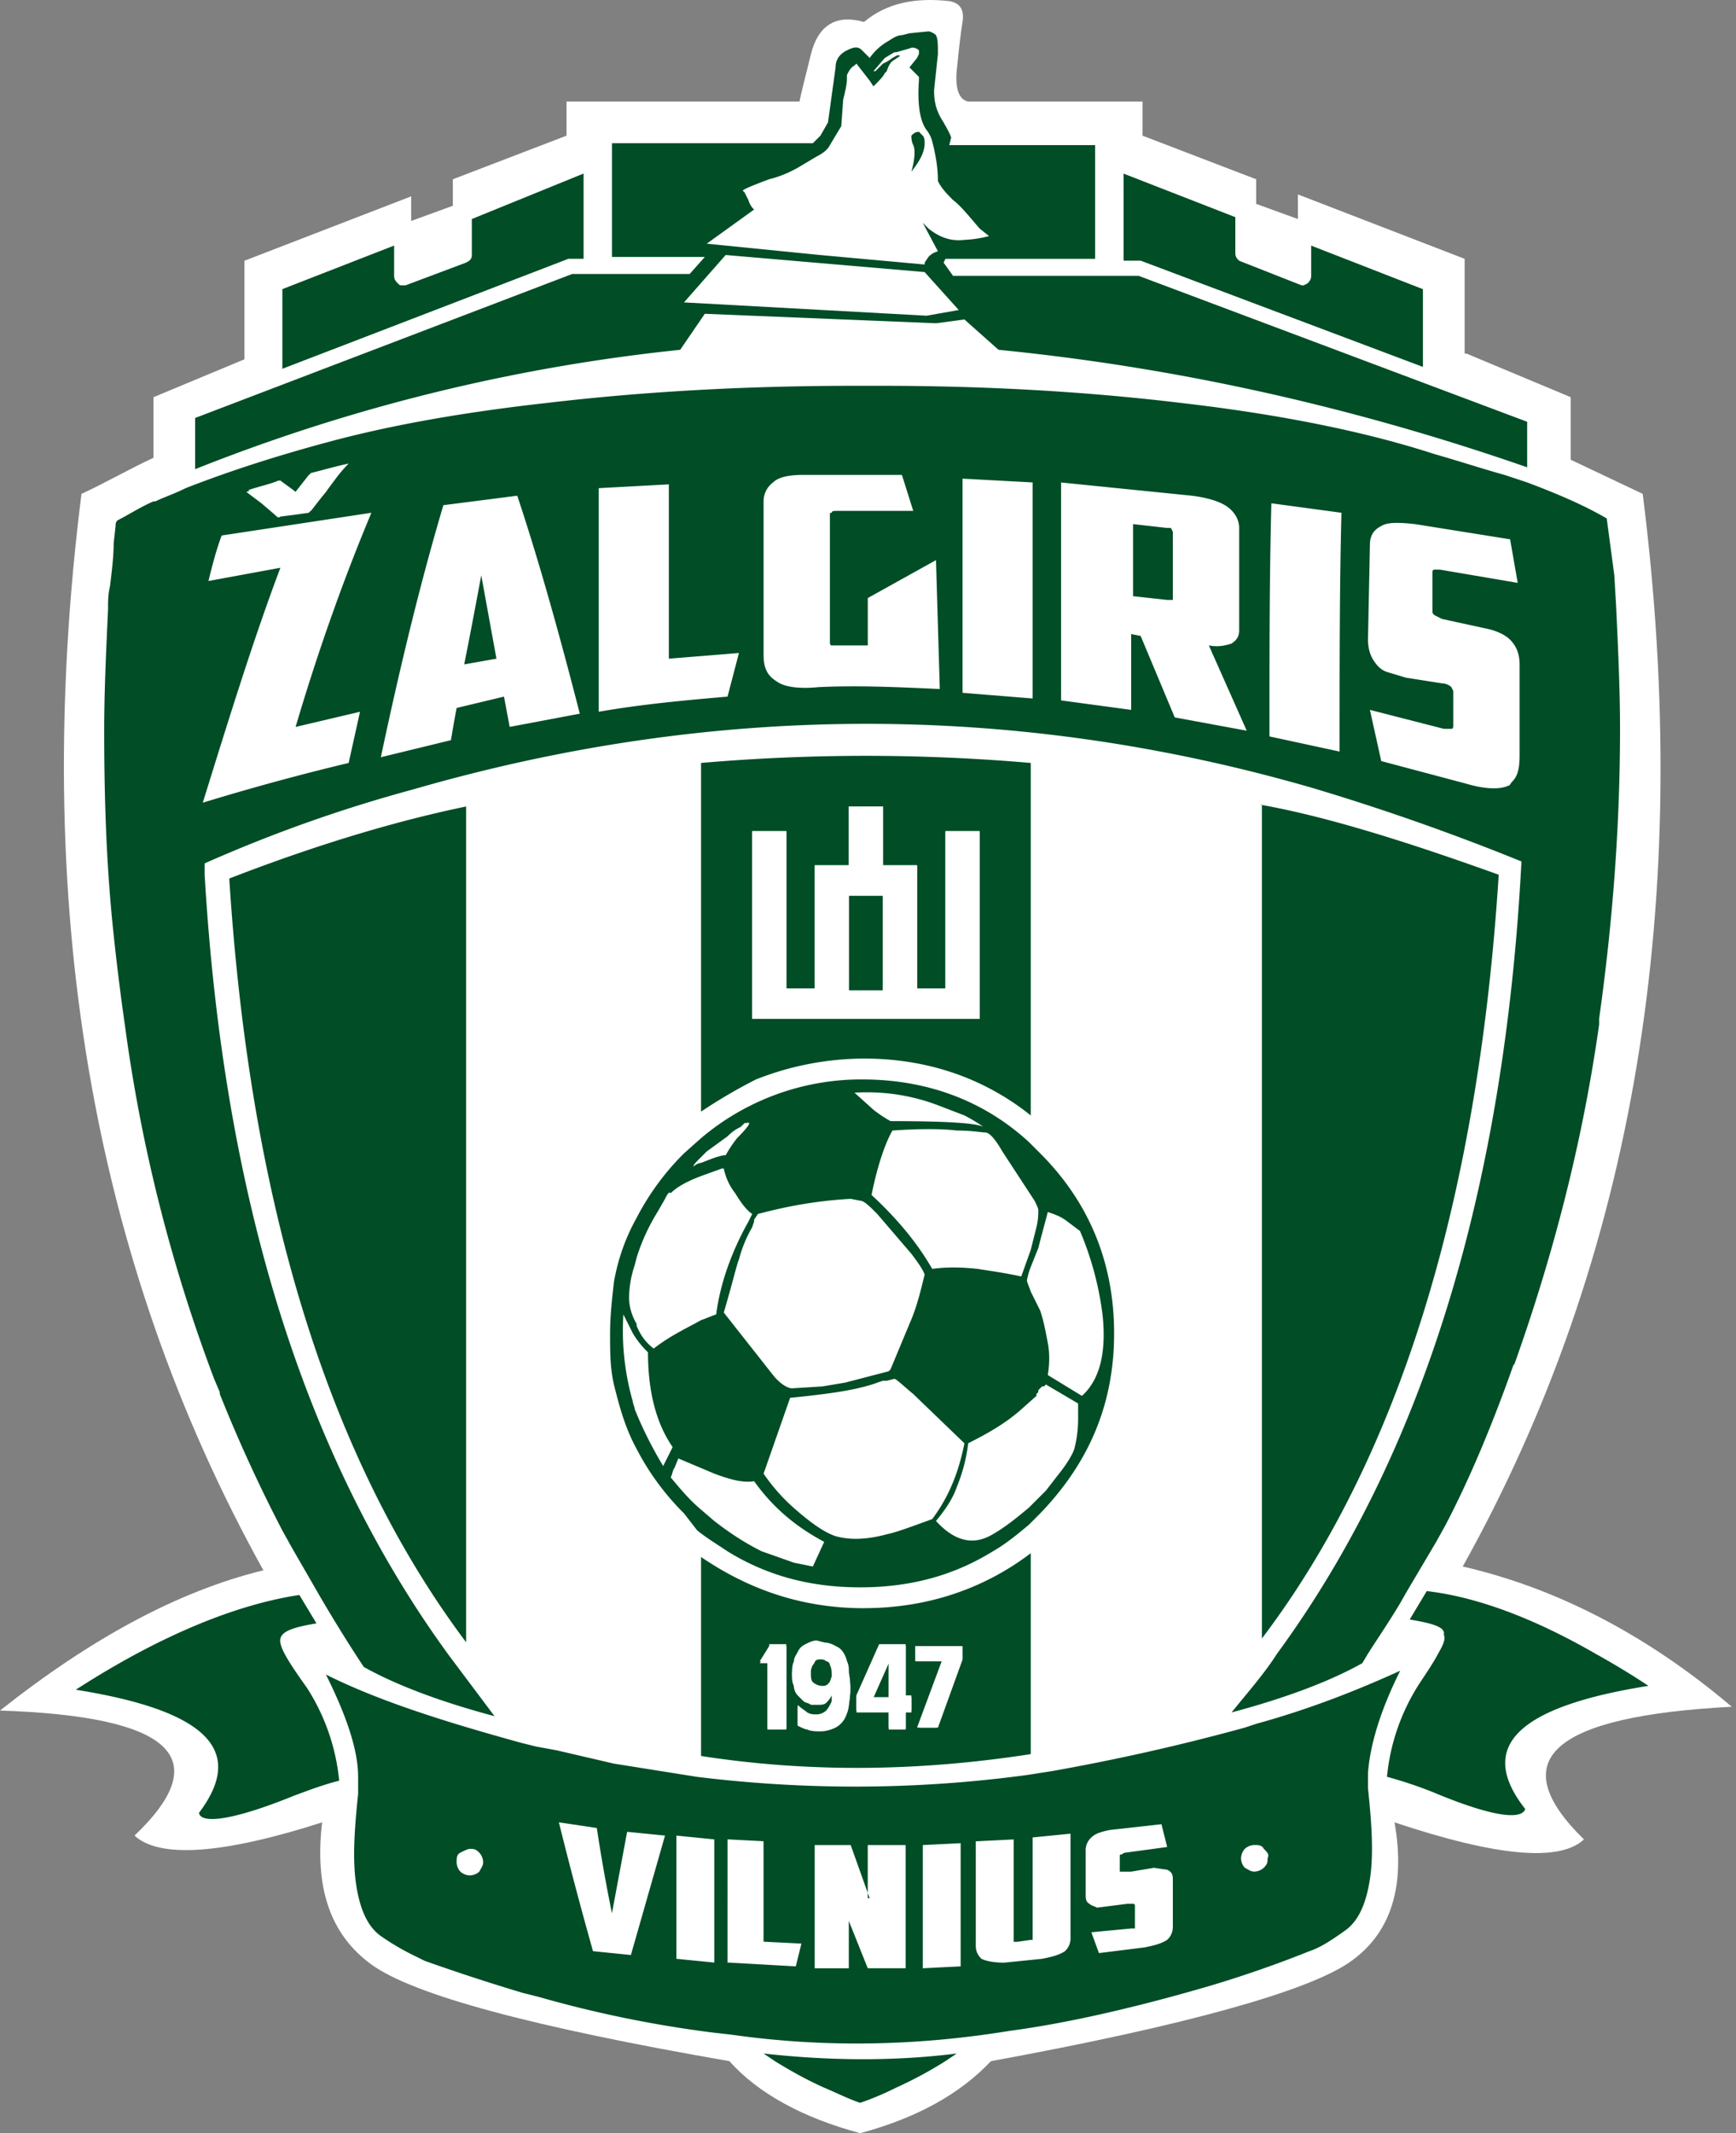
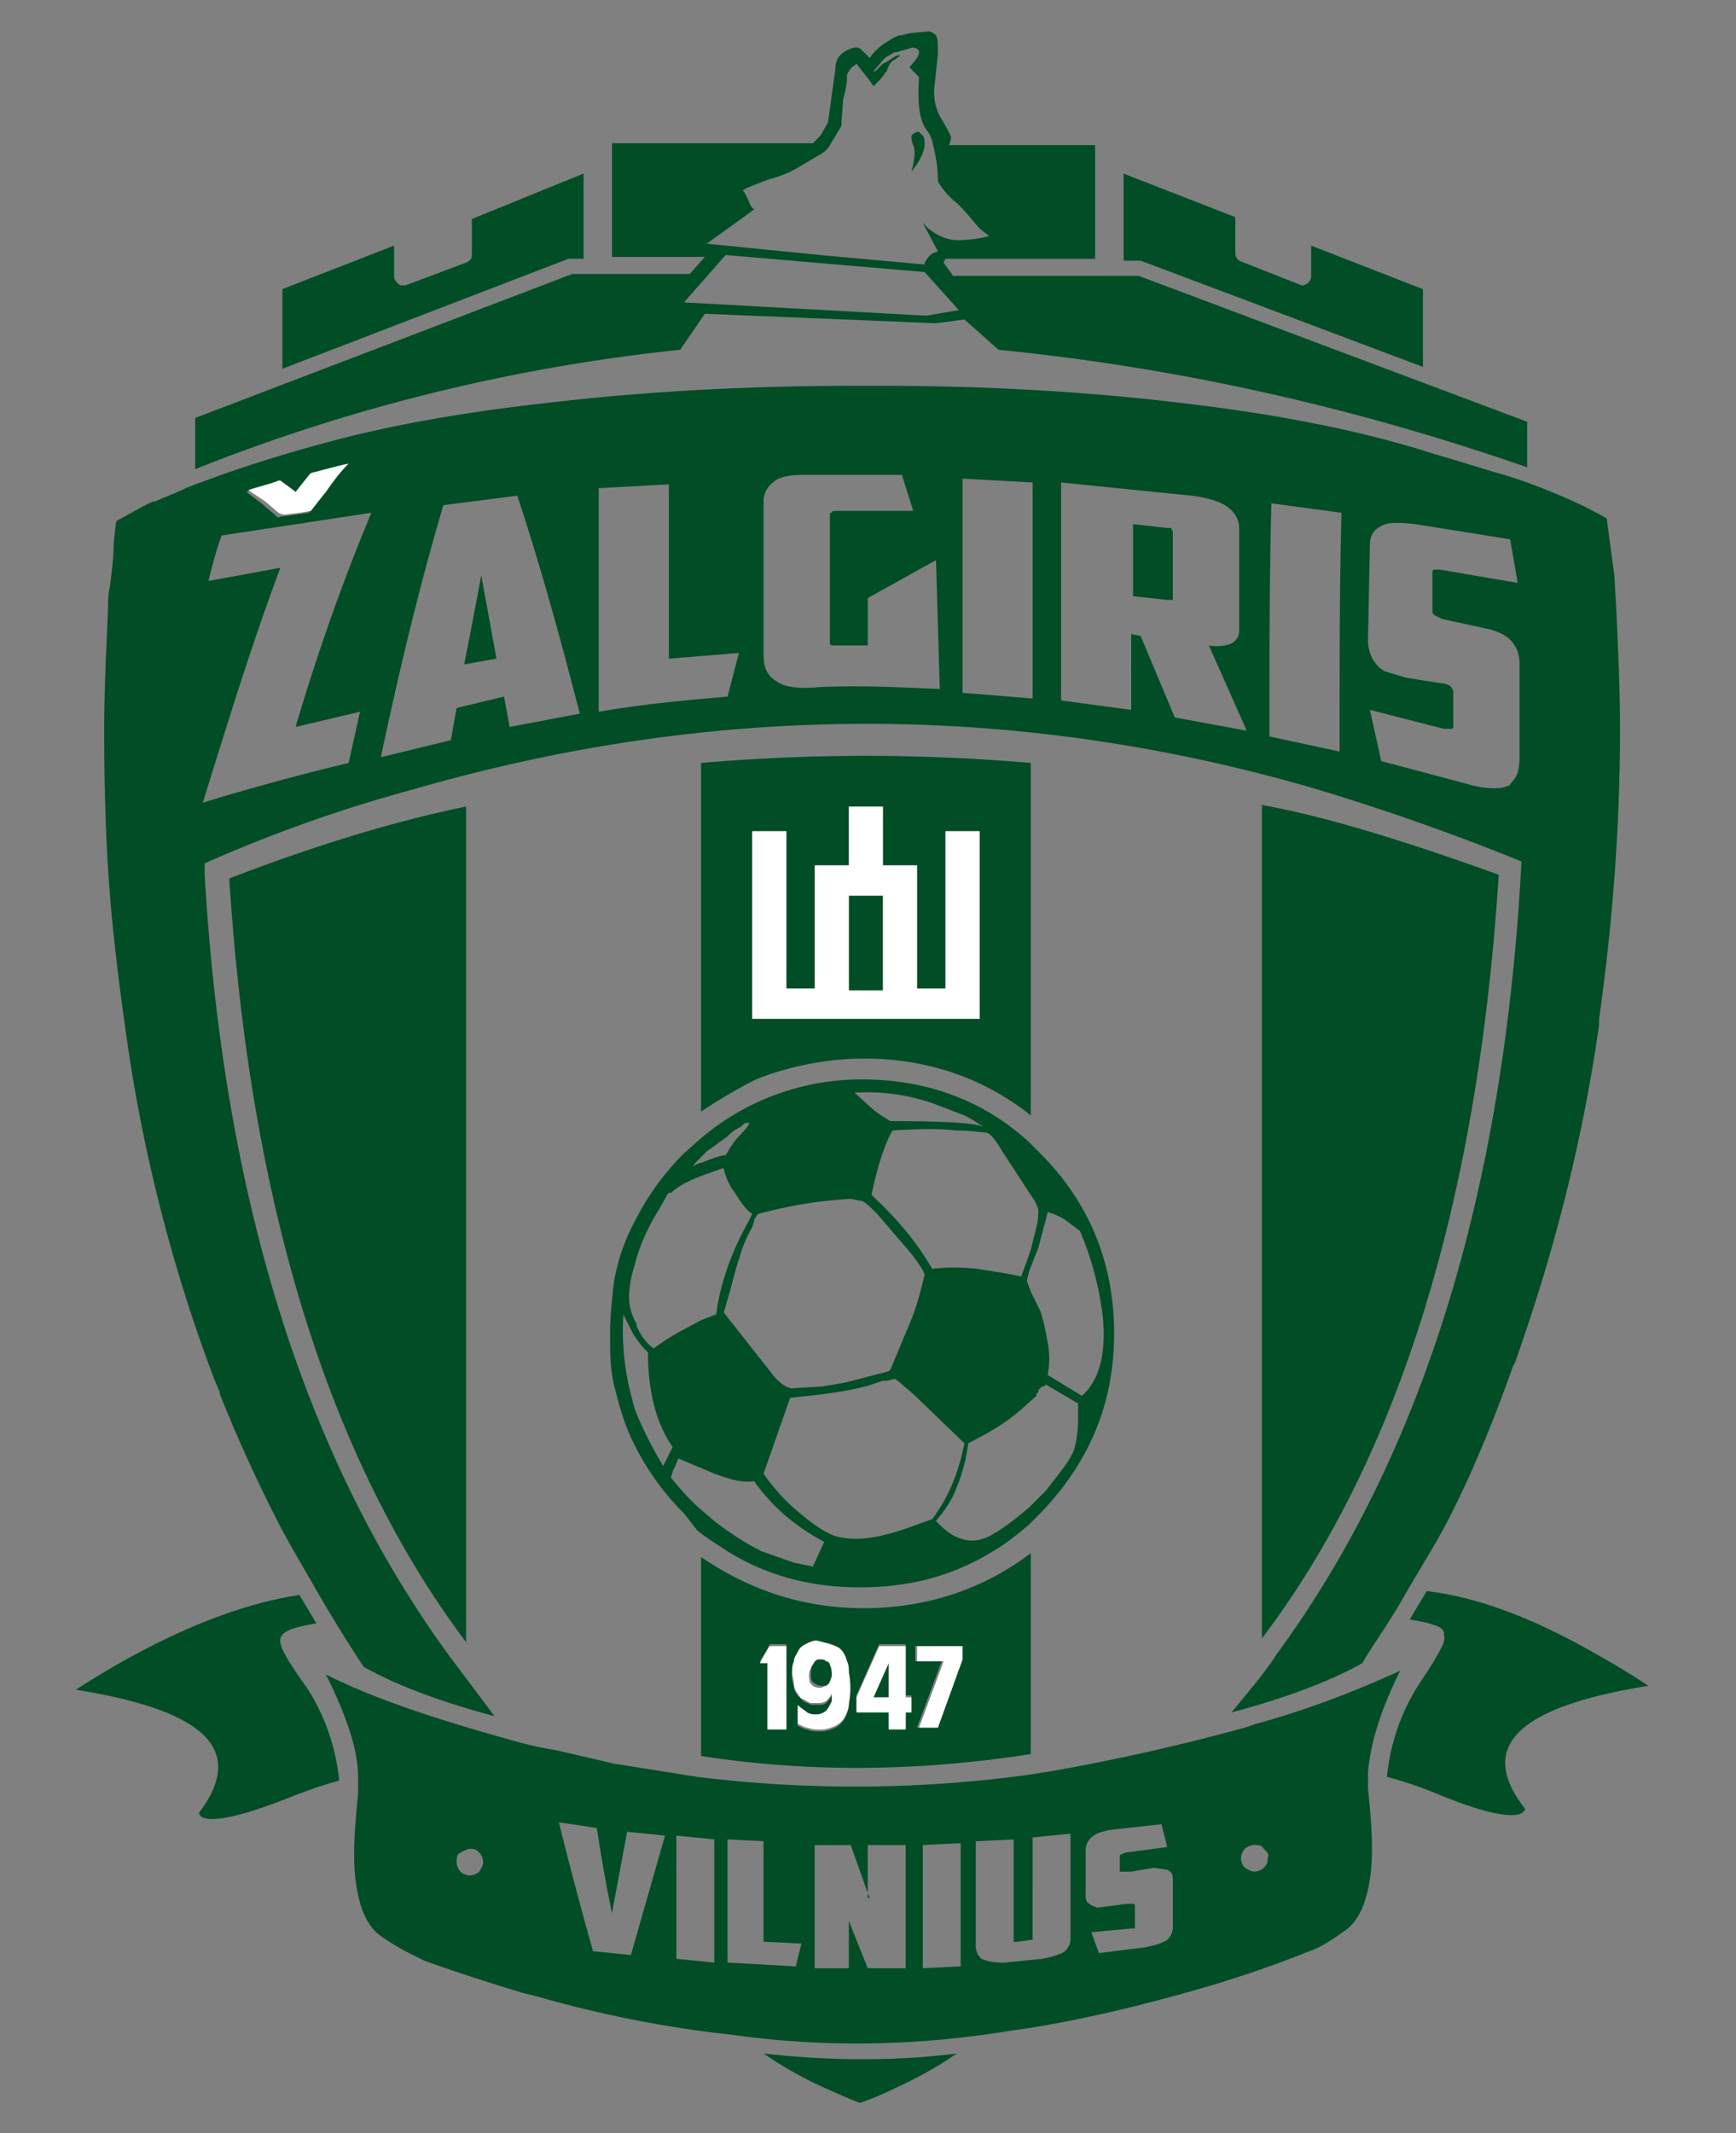
<svg xmlns="http://www.w3.org/2000/svg" width="407" height="500" fill="none">
  <rect width="100%" height="100%" fill="#808080" stroke="none" />
-   <path fill="#fff" d="m343.82 82.88 24.43 10.22v14.66l16.88 8c12 95.06-1.77 179.01-42.2 251.42 21.32 4.89 42.65 15.55 63.08 32.87-42.2 2.22-53.75 12.44-34.65 31.1-5.77 5.33-20.43 4-44.42-4 2.67 15.1-.89 26.2-10.66 32.87-9.77 6.66-37.76 14.66-83.96 23.1-7.1 7.55-17.32 13.33-30.65 16.88-13.32-3.55-23.98-9.33-30.65-16.88-46.2-8-74.18-15.55-83.95-22.66-9.78-7.1-13.33-18.2-11.55-33.31-23.55 7.55-38.2 8.44-43.98 3.1 19.1-18.2 8.88-27.98-31.54-29.31 21.32-16.88 41.76-27.99 61.75-32.87C21.32 295.22 7.1 211.27 19.1 115.76c5.78-2.67 11.1-5.78 16.88-8.45V93.1l21.32-8.88v-23.1l39.1-15.1v5.77l9.77-3.56v-6.21l26.65-10.22v-8h54.64c0-.44.89-4 2.66-11.1 1.78-7.11 6.22-9.33 12.44-7.55 5.33-4.45 12-5.78 20-4.89 2.66.44 3.54 2.22 3.1 4.89-.44 2.66-.89 6.66-1.33 11.1-.45 4.44.44 7.1 2.66 7.55h40.87v8l26.65 10.22v5.77l9.78 3.55v-5.77l39.09 15.1v22.21" />
  <path fill="#014D26" d="M47.98 202.37v2.66c4.44 75.97 23.54 136.82 57.3 183.02l10.66 14.21c-13.33-3.55-23.54-7.55-30.65-11.54-3.55-5.34-7.1-11.11-10.22-16.44l-6.66-11.55-2.22-4a350.54 350.54 0 0 1-14.66-31.98v-.44l-1.33-3.12a375.28 375.28 0 0 1-20.88-82.62 578.67 578.67 0 0 1-3.11-25.76c-1.33-14.22-1.78-28.43-1.78-43.54 0-9.32.45-18.65.9-28.43v-.44c0-1.33 0-3.1.44-4.89.44-3.55.88-7.1.88-10.21l.45-4c0-.44 0-.89.44-1.33 2.67-1.34 5.33-3.11 8.44-4.45h.45c1.77-.88 4.44-1.77 7.1-3.1 10.22-4 21.33-7.56 32.88-10.67 14.65-4 31.98-7.1 51.97-9.32 22.65-2.67 46.64-4 71.96-4h6.22c24.43 0 47.97 1.33 70.19 4 23.1 2.66 43.08 6.66 59.52 11.99 6.22 1.78 11.55 3.55 16.44 4.89l5.33 1.77c7.1 2.67 13.32 5.33 18.65 8.44l1.78 13.33.44 7.55c.45 9.77.9 19.1.9 28.43 0 23.1-1.78 45.75-4.9 67.96v1.34c-4 28.43-11.1 55.08-19.98 79.96v-.45c-5.33 15.1-10.66 27.54-16 37.76l-2.22 4-7.1 12c-2.67 4.88-5.78 9.32-8.89 14.2l-1.33 2.23c-7.1 4-17.32 8-30.65 11.55 3.55-4.44 7.55-8.89 10.66-13.77 34.2-46.65 53.3-108.84 57.3-185.69a543.22 543.22 0 0 0-49.3-17.32c-69.3-19.99-139.93-19.99-210.56.44a337.27 337.27 0 0 0-48.86 17.33Zm310.06-92.84c-42.2-14.66-83.52-23.54-123.94-27.54l-8-7.11-6.66.89-54.2-2.22-5.77 8.44a426.21 426.21 0 0 0-113.72 27.98v-12l88.4-33.75h27.54l3.56-4h-21.77V33.57h47.09l1.78-1.78 1.77-3.1 1.78-12.9c0-1.77.89-3.1 2.66-3.99 1.78-.89 2.67-.89 3.56 0l1.78 1.78a13.32 13.32 0 0 1 4.44-4c1.33-.89 2.22-1.33 3.1-1.33l1.78-.45 4.45-.44c.44 0 1.33.44 1.77.89.45.89.45 2.22.45 4.44l-.9 8.44c0 2.67.45 4.89 2.23 7.55.44.89 1.33 2.22 1.78 3.56l-.45 1.77h34.2v26.66h-35.09l-.44.88 2.22 3.11h43.53l91.07 34.2v10.67Zm-94.62-48.87V40.69l26.2 10.21v8.44c0 .9.45 1.34.9 1.78l14.66 5.77h.44l.89-.44c.44-.44.89-.89.89-1.78v-7.1l26.2 10.21V86L267.43 61.1h-4v-.45ZM211 13.13l-1.33.9c-.89.44-1.33 1.33-1.78 2.66l-.44.44c-.45.89-1.33 1.78-2.67 3.11l-.88-1.33-3.12-4-.44.45c-.89.44-1.33 1.33-1.78 2.22v.88c0 1.34-.44 3.11-.88 4.9l-.45 6.21-2.66 4.44c-.45.9-1.34 1.78-3.11 2.67L187 39.34c-.88.45-3.1 1.78-6.66 2.67-3.55 1.33-5.77 2.22-6.22 2.66l.45.45.88 1.77c.45 1.34.9 1.78 1.34 2.23l-11.1 8 26.65 2.66L216.78 62v-.45l.89-1.33c.44-.44.88-.89 2.22-1.33l-3.56-6.67.9.9.44.44c2.22 1.77 4.88 3.1 8.44 2.66a26 26 0 0 0 5.77-.89l-2.22-1.77c-2.67-3.11-4.44-5.33-6.22-6.67-1.33-1.33-2.66-2.66-3.55-4.44 0-3.1-.45-5.33-.9-7.55l-.44-1.78a7.22 7.22 0 0 0-1.33-2.66c-1.33-1.78-2.22-5.33-1.78-11.55v-.89l-2.22-2.22 1.78-2.22.44-.89v-.89c-.44-.44-1.33-.89-2.22-.44l-3.1.89h-.45l-2.22 1.33-2.67 3.1h.45l1.77-1.77a9.72 9.72 0 0 0 2.23-1.33c.88-.45 1.33-.89 1.77-.45Zm5.33 18.66c.45.45.45 1.33.45 1.78 0 2.22-1.34 4.44-3.11 6.66.89-3.1.89-5.33.44-6.22-.44-.89-.44-1.77-.44-2.22.44-.44.89-.89 1.78-.89l.88.9Zm8.44 40.87-8-8.89-46.64-4-9.77 11.11L217.22 74l7.55-1.33Zm.9 39.53v50.2l16.43 1.33v-50.64l-16.44-.89Zm23.1.9v51.08l16.43 2.22v-17.77l2.22.44 8 19.1 16.87 3.11-8.88-19.99c2.22.45 4 0 5.33-.44 1.33-.89 1.78-1.78 1.78-3.1v-24c0-1.77-.9-3.55-2.67-4.88-1.78-1.34-4.89-2.22-8.44-2.67l-30.65-3.1Zm25.75 10.65.45.9v15.98h-1.33l-8-.88v-16.89l8 .9h.88Zm23.1 48.87 16.44 3.55c0-20.43 0-39.09.44-55.97l-16.43-2.22c-.45 16.88-.45 35.1-.45 54.64Zm-78.18-41.32-15.99 8.89v11.1h-8.44c-.44 0-.44-.44-.44-.88v-29.77c0-.44 0-.44.44-.44 0-.44.45-.44 1.33-.44h17.77l-2.66-8.44h-23.1c-3.11 0-5.78.44-7.11 1.77a5.47 5.47 0 0 0-2.22 4.44v35.99c0 3.1.89 4.88 3.1 6.22 1.78 1.33 5.34 1.77 9.78 1.33 9.33-.45 18.66 0 28.43.44l-.89-30.2Zm2.22 63.53v36.87H215V202.8h-8v-13.77h-8v13.77h-7.99v28.88h-6.66v-36.87h-8v43.97h53.3v-43.97h-7.99ZM207 232.13h-8v-22.2h8v22.2Zm147.04-105.72-22.21-3.55c-4-.45-6.66-.45-8 .44-1.77.89-2.66 2.22-2.66 4.44l-.45 22.21c0 1.78.45 3.56 1.34 4.89.88 1.33 1.77 2.22 3.1 2.66l4.45 1.34 8.44 1.33c.89 0 1.77.44 2.22.89l.44.89v8c0 .44 0 .88-.44.88h-1.78l-17.32-4.44 2.66 12 20 5.32c4.43 1.33 7.99 1.33 9.77.45.44 0 .44-.45.88-.9 1.34-1.32 1.78-3.1 1.78-6.21v-21.32c0-2.67-.89-4.44-2.22-5.78-1.33-1.33-3.56-2.22-5.78-2.66l-10.21-2.22-1.78-.9c-.44-.44-.44-.44-.44-1.33v-8.44c0-.44 0-.88.44-.88h1.33l18.22 3.1-1.78-10.21ZM295.4 188.6c15.1 2.66 33.76 8.44 55.97 16.43-4.88 76.85-23.54 136.82-55.52 179.02V188.6M136.82 40.68v19.98h-3.56L66.2 86.44V67.77l26.2-10.21v7.1c0 .9.45 1.34.9 1.78.44.44.44.44.88.44h.9l14.2-5.33c.9-.44 1.34-.88 1.34-1.77v-8.44l26.2-10.66Zm3.55 73.74v52.41c10.22-1.78 20-2.66 30.2-3.55l2.67-10.22-16.43 1.33v-40.86l-16.44.89Zm-71.07.88c-.89-.44-1.78-1.33-4-2.22h-.44c-2.22.9-4.45 1.34-7.11 2.22l3.55 2.67 3.11 2.66c.45.45.89.9 1.33.45l3.56-.45 3.1-.44c.45-.44 1.34-1.78 3.56-4.44 2.22-2.67 3.56-4.89 4.89-6.22l.44-.45c-2.66.45-5.33 1.34-8.88 2.23l-3.11 4Zm-20.44 20.88 16.88-3.1c-6.21 16.43-11.99 35.08-18.2 55.07a566.35 566.35 0 0 1 34.2-9.32l2.66-12-15.1 3.56c5.77-19.55 12-36.43 17.77-50.2l-35.1 5.33c-1.33 3.55-2.22 7.1-3.1 10.66Zm69.3 27.1 1.33 7.1 16.44-3.1c-4.89-19.1-9.77-36.43-14.66-51.09l-17.32 2.22c-4.89 16.44-9.78 35.98-14.66 59.08l16.43-4c.45-2.66.9-5.33 1.34-7.55l11.1-2.66Zm-9.33-7.55c1.34-6.67 2.67-13.77 4-20.88l3.56 19.54-7.56 1.34Zm.45 33.31v195.9C77.29 342.3 58.64 282.77 53.75 205.92c21.77-8.44 40.42-13.77 55.53-16.88Zm95.5 71.08a30.2 30.2 0 0 0 4 2.66c12.88 0 20 .45 21.77 1.34a39.17 39.17 0 0 0-4.44-2.67l-5.78-2.22a46.91 46.91 0 0 0-19.99-3.11l4.44 4ZM199.45 281c-8 .44-15.1 1.77-21.76 3.55l-.9 1.33v.44l-.44 1.34a29.72 29.72 0 0 0-3.1 7.55c-.45.89-1.34 4.89-3.56 12.44l11.55 14.66c1.78 2.22 3.55 3.1 4.44 3.1l7.11-.44 5.33-.89 10.22-2.66.44-.45 4.44-10.66c1.78-4 2.67-8 3.56-11.55-.45-1.33-1.78-3.1-3.11-4.88l-8-9.33c-1.77-1.78-3.1-3.11-4-3.11l-2.22-.44Zm-25.76-16.88c-.89.44-1.78.88-3.11 2.22l-4.89 3.55-1.33 1.33c-1.33 1.33-1.78 1.78-1.78 2.22a3.37 3.37 0 0 1 1.78-.88c1.33-.45 3.1-1.34 5.33-1.78h.44a30.1 30.1 0 0 1 2.67-4c2.66-2.66 3.55-4 2.22-3.55h-.44l-.9.88Zm-9.33 2.66a58.09 58.09 0 0 1 37.76-13.77c15.1 0 28.43 4.89 39.09 14.66l2.66 2.66c11.55 11.55 17.33 25.77 17.33 42.2 0 16.44-5.78 30.21-17.33 42.2l-2.66 2.67c-2.67 2.22-5.33 4.44-8.44 6.22-9.33 5.77-19.55 8.44-31.1 8.44s-21.76-2.67-31.1-8.44c-2.66-1.78-4.88-3.11-7.1-4.89l-3.1-4a60.17 60.17 0 0 1-11.11-15.1c-2.67-4.88-4-9.77-5.33-15.1-.9-4-.9-7.55-.9-12 0-4 .45-8 .9-11.99a47.23 47.23 0 0 1 5.33-15.1 60.17 60.17 0 0 1 11.1-15.1l4-3.56ZM155.92 281l-1.78 3.1a46.35 46.35 0 0 0-4.88 10.67l-.45 1.77a24.63 24.63 0 0 0-1.33 7.55c0 1.78.44 4 1.78 6.22v.45c.89 2.22 2.22 4 4 5.33 4-3.11 7.99-4.89 11.1-6.66 1.33-.45 2.22-.9 3.55-1.34.9-7.1 3.56-14.66 7.56-21.76l.88-1.78c-1.33-.89-2.66-2.67-4-4.89a13.76 13.76 0 0 1-2.66-5.77h-.44l-4.89 1.77c-3.55 1.34-5.78 2.67-7.1 4-.45-.44-.9.45-1.34 1.33Zm8.44-20.44v-81.73a449.11 449.11 0 0 1 77.3 0v82.62c-11.11-8.88-24.44-13.33-39.1-13.33a69.42 69.42 0 0 0-25.32 4.89 122.61 122.61 0 0 0-12.88 7.55Zm-18.21 47.53a60.22 60.22 0 0 0 2.22 20.44c0 .44.44 1.33.44 1.77 1.78 4.44 4 8.89 6.67 13.33l2.22-4.44c-4-5.78-5.78-13.33-5.78-22.21a21.65 21.65 0 0 1-3.55-4.45l-2.22-4.44Zm59.52 16c-4.88 1.77-11.55 2.66-20.43 3.55l-6.22 17.77a43.08 43.08 0 0 0 7.55 8.44c3.55 3.1 6.66 5.33 9.33 6.21 3.1.9 7.1.9 12-.44 2.21-.44 5.77-1.78 10.65-3.55 4-5.33 6.22-11.1 7.56-17.77l-12-11.55c-2.66-2.22-4-3.56-4.44-3.56l-1.78.45H207l-1.33.44Zm-48.42 22.2c2.22 2.67 4.44 5.33 7.11 7.56l3.1 2.66c4 3.11 7.56 5.33 11.11 7.1l7.56 2.67 4.44.9 2.66-5.78c-6.66-3.56-11.99-8-16.43-14.22-2.67.45-5.78-.44-9.33-1.77l-8.44-3.56-.89 2.22c-.44.45-.44 1.34-.89 2.22Zm45.31 30.65c14.66 0 27.99-4.44 39.1-12.88v47.09c-25.77 4-51.54 4.44-77.3.44v-46.64c11.1 7.55 23.54 12 38.2 12ZM46.64 424.93c11.1-14.66 1.78-23.99-28.87-28.87 19.99-12.89 37.76-20 52.42-22.21l4 6.66c-5.34.89-8 1.78-8.45 3.55-.44 1.78 1.78 5.33 6.22 11.55a48.9 48.9 0 0 1 7.56 21.77c-3.56.89-7.11 2.22-10.67 3.55-14.21 5.78-21.76 6.66-22.2 4Zm37.32-8.44c0-6.22-2.67-14.22-7.55-23.99 12.43 6.22 27.98 11.1 45.75 16l3.55.88 4.89.9 13.33 3.1 19.54 3.11c25.32 3.1 51.09 3.1 77.3-.44l5.77-.9a499.37 499.37 0 0 0 45.3-10.21l2.68-.89c12.88-3.55 23.98-8 33.75-12.44-4.88 9.78-7.1 17.77-7.55 24v3.54c.9 8.44 1.34 15.55.45 21.33-.9 5.77-2.67 9.77-5.78 12-3.1 2.21-5.77 3.99-8.44 4.88a269.98 269.98 0 0 1-24.43 8.44c-16.88 4.88-32.43 8.44-45.75 10.21-21.77 3.56-43.54 4-65.3.9l-4-.45a272.72 272.72 0 0 1-41.31-8.44l-3.56-.89a466.27 466.27 0 0 1-23.1-7.55l-1.77-.89a57.84 57.84 0 0 1-8.44-4.89c-3.11-2.22-4.89-6.22-5.78-11.99-.89-5.78-.44-12.88.45-21.32v-4ZM195 392.94c0 .88-.44 1.33-.89 1.77-.44.45-.89.45-1.33.45-.89 0-1.78-.45-2.22-.9-.45-.44-.45-1.32-.45-2.21 0-.45 0-.89.45-1.78.44-.44.44-.89.89-1.33.44-.44.88-.44 1.33-.44.44 0 .89 0 1.33.44l.9.89v3.1Zm.89-7.11c-1.33-.89-2.67-.89-4.44-.89-.9 0-1.78.44-2.67.89-.89.44-1.33 1.33-1.78 1.78-.44.44-.44 1.33-.88 2.22 0 .89-.45 1.77-.45 2.66 0 .9 0 1.78.45 2.67 0 .89.44 1.77.88 2.22l1.34 1.33c.44.45 1.33.45 1.77.89h1.78c.44 0 1.33 0 1.78-.44.44-.45.89-.9 1.33-1.78v1.78c0 .88-.44 1.33-1.33 2.22a3.4 3.4 0 0 1-2.22.88c-.9 0-1.34 0-2.22-.44-.45-.44-1.34-.89-2.23-1.78v4.45c.9.44 1.78.88 2.23.88.88.45 2.22.45 3.1.45 1.34 0 2.67-.44 3.56-.89a5.34 5.34 0 0 0 2.22-2.22c.44-.89.89-2.22.89-3.11a19.1 19.1 0 0 0 0-7.1c0-.45-.45-1.34-.45-2.67a5.44 5.44 0 0 0-2.66-4Zm-15.55 0-2.22 3.55h1.78v15.55h4.44v-19.55h-4m20.44 15.55h7.55v4h4v-4h1.33v-3.55h-1.33v-12h-6.22l-5.34 12v3.55Zm-42.2 29.32v28.88l8.88.88v-28.87l-8.88-.89Zm45.3 14.66-4.44-12.44h-8.44v28.88h8v-11.11l4.44 11.1h8.89v-28.87h-8.89v12.44m-32.87-13.77V460l16 .9 1.32-5.34-8.88-.44v-23.55l-8.44-.44Zm-62.64 3.1c-.88.45-.88 1.34-.88 2.23 0 .89.44 1.78.88 2.22a3.4 3.4 0 0 0 2.23.89 3.4 3.4 0 0 0 2.22-.89c.44-.89.89-1.33.89-2.22a3.4 3.4 0 0 0-.9-2.22c-.88-.89-1.33-.89-2.21-.89-.45 0-1.34.44-2.23.89Zm23.1-7.1a954.02 954.02 0 0 0 8 30.2l8.88.9 8-27.99-8.88-.89-3.56 19.1a382.2 382.2 0 0 1-3.55-19.99l-8.89-1.33Zm62.2 62.2c-4-1.79-8-4-11.56-6.23l-2.66-1.78c16 1.78 31.1 1.78 45.3 0l-2.66 1.78a95.48 95.48 0 0 1-11.55 6.22 68.38 68.38 0 0 1-8.44 3.56c-2.66-.9-5.33-2.23-8.44-3.56ZM330.5 379.6l4-6.66c11.54 1.33 24.87 6.22 39.53 14.66 4 2.22 8.44 4.88 12.44 7.55-30.65 4.88-40.43 14.21-28.88 28.87-.89 2.67-8 1.78-21.76-4a99.71 99.71 0 0 0-10.66-3.55 48.9 48.9 0 0 1 7.55-21.77c1.77-2.66 3.55-5.33 4.44-7.1 1.33-2.23 1.78-3.56 1.33-4.45.45-1.77-2.66-2.66-8-3.55Zm-95.51-109.72c-1.78-3.11-3.11-4.44-4-4.44-.89 0-3.1-.45-6.66-.45-3.56-.44-8.89-.44-15.1 0-1.78 3.11-3.56 8.44-4.9 15.1 5.78 5.34 10.67 11.11 14.22 17.33 3.11-.44 6.67-.44 10.66 0 2.67.44 6.22.89 10.22 1.78l2.22-6.22 1.34-5.33c.44-1.78.44-3.11.44-4 0-.44-.44-1.33-.89-2.22L235 269.89Zm14.66 16c-1.33-.9-2.67-1.34-4-1.79-.44 1.78-1.33 4.9-2.22 8.44l-1.78 4.45a18.1 18.1 0 0 0-.89 3.1c0 .45.45 1.34.9 2.67l2.21 4.44c.9 2.67 1.34 5.33 1.78 7.56.44 2.22.44 4.88 0 7.55l8 4.88c4-3.55 5.77-9.77 4.88-18.65a73.66 73.66 0 0 0-5.33-20l-3.55-2.66Zm3.1 43.08-7.54-4.44-.45.44h-.44l-.45.45-.44.44v.44l-.44.45v.44l-4 3.56c-3.11 2.66-6.67 4.88-12 7.55a38.42 38.42 0 0 1-2.66 10.21c-.89 2.67-2.67 5.34-4.89 8 4.44 4.89 8.89 5.78 13.33 3.11 3.1-1.78 5.77-4 8.44-6.22l4-4 3.1-4c1.78-2.21 3.12-4.44 3.56-5.77.44-1.78.89-4 .89-7.1v-3.56Zm7.56 99.95c-2.22.44-3.55.89-4.44 1.77a4.03 4.03 0 0 0-1.34 3.11V444.02c0 .89 0 1.78.9 2.22.44.45.88.45 1.77.9l7.1-.9h1.34c.44 0 .44.45.44.45v5.33h-.88l-9.33.89 1.77 4.88 10.67-1.33c2.22-.44 4-.89 5.33-1.78a4.03 4.03 0 0 0 1.33-3.1v-11.11c0-1.34-.45-1.78-1.33-2.22l-3.11-.45-5.33.9h-2.67v-3.56c0-.45 0-.45.45-.45 0 0 .44-.44.88-.44l9.78-1.33-1.34-5.34-11.99 1.34Zm35.98 4.44c-.44-.89-1.33-.89-2.22-.89a3.4 3.4 0 0 0-2.22.89 3.4 3.4 0 0 0-.89 2.22c0 .89.44 1.78.89 2.22.89.45 1.33.9 2.22.9a3.4 3.4 0 0 0 2.22-.9c.89-.89.89-1.33.89-2.22.44-.89 0-1.33-.89-2.22Zm-70.63-47.53h-11.1v3.55h6.22L215 404.93h4.44l5.78-16v-3.1m-16.88 12h-3.56l3.56-8v8Zm8 34.64v28.88l8.88-.45v-28.87l-8.89.44Zm25.76-1.78V454.69h-.45l-3.1.45h-.9v-23.99l-8.88.44v24.44c0 1.33.44 2.22 1.33 3.1.9.45 2.67.9 5.33.9l8.89-.9c2.22-.44 4-.88 5.33-1.77a4.04 4.04 0 0 0 1.33-3.11V429.8l-8.88.88Z" />
  <path fill="#fff" d="M207 232.15v-22.21h-7.99v22.2h8Zm14.67-37.32h8v43.98h-53.31V194.83h8v36.87h6.66v-28.87h8v-13.77H207v13.77h8v28.87h6.66v-36.87ZM69.3 115.32l3.56-4.44c3.55-.9 6.66-1.78 8.88-2.22l-.44.44a43.42 43.42 0 0 0-4.89 6.22c-2.22 2.67-3.1 4-3.55 4.44l-2.67.45-3.55.44s-.45 0-1.34-.44l-3.1-2.67-4-2.67c2.66-.88 4.88-1.33 7.1-2.22h.45c1.78 1.34 3.1 2.22 3.55 2.67ZM200.8 400.95v-3.11l5.33-12h6.22v12h1.33v3.55h-1.33v4h-4v-4h-7.55m-20.43-15.54h4v19.54h-4.45v-15.55h-1.78l2.23-4Zm15.54 0c1.34.44 2.22 1.77 2.67 3.55.44.89.44 1.78.44 2.66a19.1 19.1 0 0 1 0 7.11c0 1.33-.44 2.22-.88 3.11a5.36 5.36 0 0 1-2.23 2.22c-.89.45-2.22.9-3.55.9-.89 0-1.78 0-3.11-.45-.44 0-1.33-.45-2.22-.9v-4.43c.89.88 1.78 1.33 2.22 1.77.89.45 1.33.45 2.22.45a3.4 3.4 0 0 0 2.22-.9c.45-.44.9-1.32 1.33-2.21v-1.78a6.13 6.13 0 0 1-1.33 1.78c-.89.44-1.33.44-1.77.44h-1.78c-.44 0-.89-.44-1.78-.89-.44 0-.89-.44-1.33-1.33a3.4 3.4 0 0 1-.89-2.22c0-.89-.44-1.78-.44-2.67 0-.88 0-1.77.44-2.66 0-.89.44-1.33.89-2.22.44-.89.89-1.33 1.78-1.78.88-.44 1.77-.89 2.66-.89a56 56 0 0 1 4.44 1.34Zm-.89 7.1c0-.89 0-1.77-.44-2.66a.96.96 0 0 0-.89-.9c-.44-.44-.89-.44-1.33-.44-.44 0-.89 0-1.33.45-.45.44-.45.89-.9 1.33 0 .45-.44.89-.44 1.78s0 1.78.45 2.22c.44.44.89.89 2.22.89.44 0 .89-.45 1.33-.45.9-.44.9-1.33 1.33-2.22Zm13.33 4.89v-8l-3.55 8h3.55Zm17.33-12v3.12l-5.78 15.99h-4.44l5.77-15.55H215v-3.55h10.67Z" />
</svg>